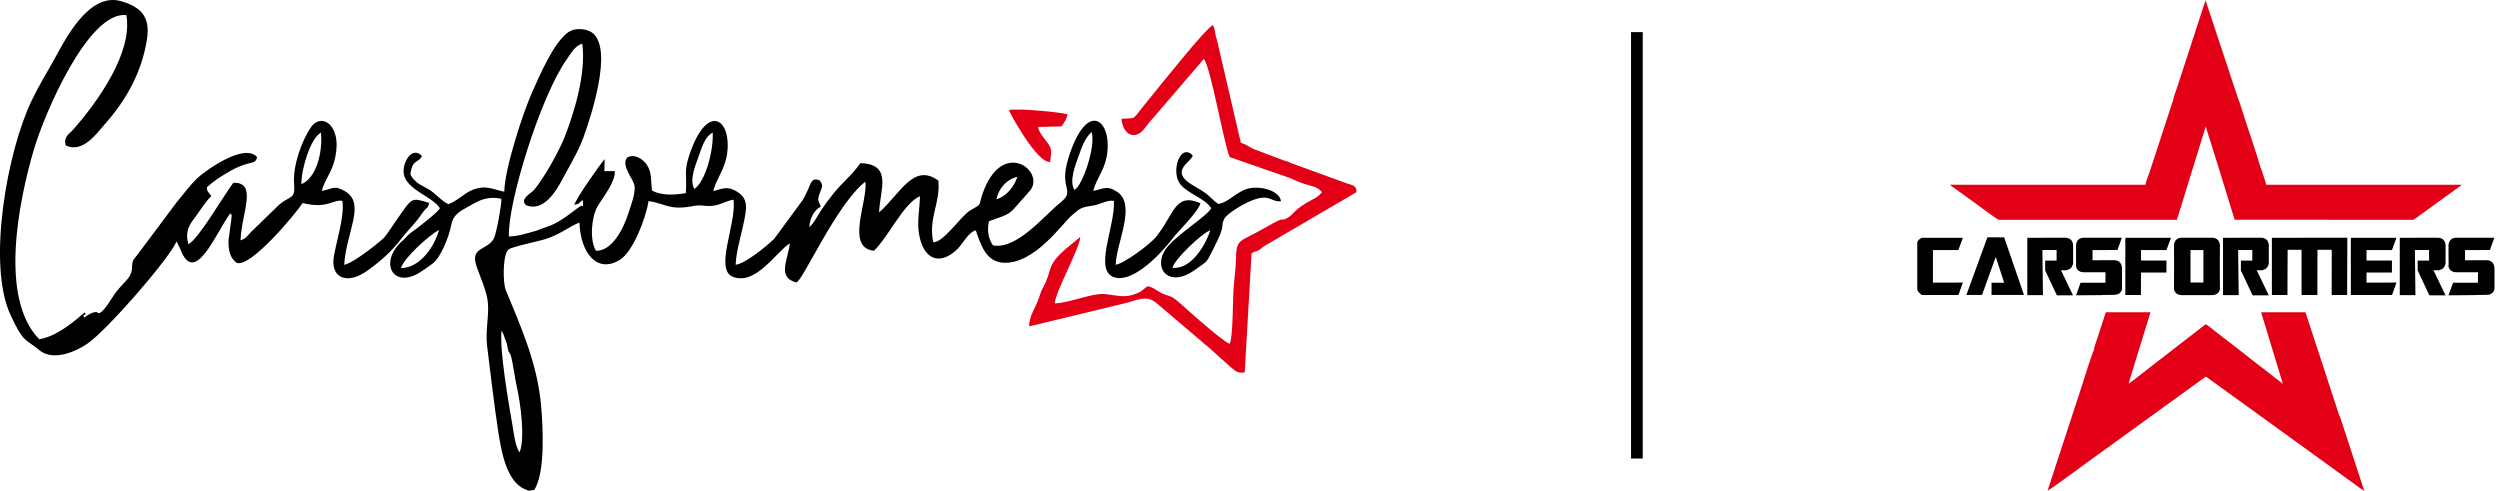
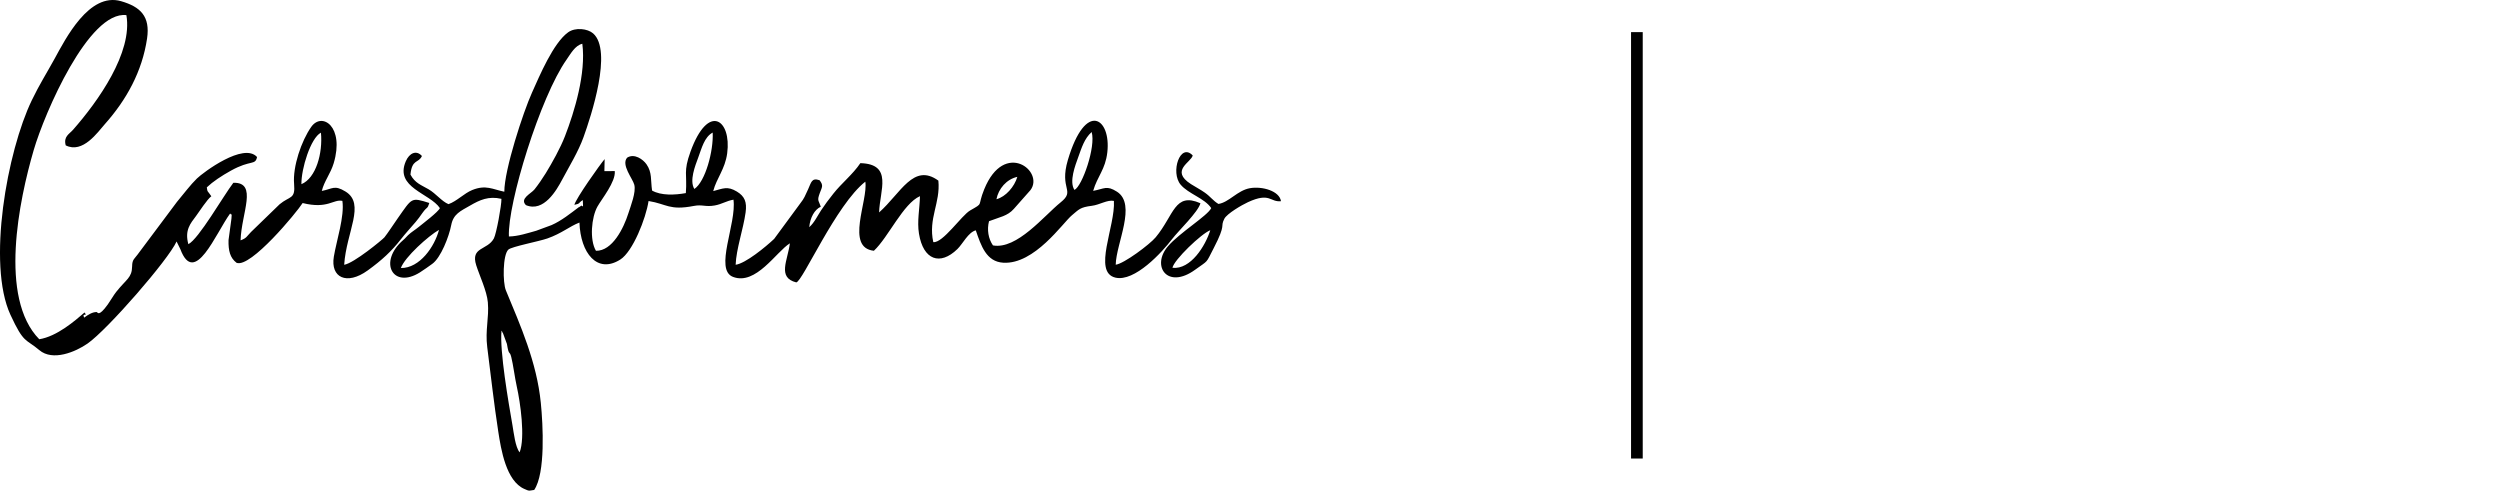
<svg xmlns="http://www.w3.org/2000/svg" width="214" height="42" viewBox="0 0 214 42" fill="none">
  <path fill-rule="evenodd" clip-rule="evenodd" d="M42.93 28.307C42.956 28.338 42.982 28.352 42.992 28.409C43.001 28.466 43.038 28.487 43.051 28.511L43.393 29.442C43.571 30.533 43.608 29.954 43.763 30.557C43.929 31.203 44.065 32.323 44.239 33.102C44.536 34.43 44.973 37.431 44.482 38.72C44.112 38.286 43.975 37.026 43.874 36.444C43.529 34.454 42.758 30.041 42.93 28.307ZM100.362 22.924C100.478 22.258 102.846 19.987 103.6 19.708C103.186 21.039 101.928 23.091 100.362 22.924ZM104.296 17.457C103.831 17.175 103.624 16.837 103.141 16.495C102.747 16.216 102.368 16.03 101.947 15.76C100.119 14.589 101.994 13.878 102.095 13.304C101.019 12.182 100.173 14.749 101.062 15.806C101.732 16.603 103.116 16.964 103.681 17.814C103.376 18.46 100.98 19.917 99.982 21.075C98.519 22.773 99.927 24.811 102.3 23.092C103.482 22.236 103.187 22.607 103.885 21.258C105.011 19.085 104.414 19.488 104.805 18.724C105.026 18.293 106.287 17.553 106.829 17.304C108.722 16.432 108.705 17.322 109.652 17.223C109.528 16.349 108.049 15.921 106.985 16.111C105.928 16.3 105.183 17.333 104.296 17.457ZM25.802 15.765C25.778 14.461 26.59 11.807 27.473 11.356C27.639 13.104 27.053 15.245 25.802 15.765ZM3.36 29.039C-0.119 25.494 1.633 17.135 2.886 12.845C3.821 9.647 7.604 0.909 10.819 1.295C11.374 4.507 8.378 8.69 6.256 11.105C5.925 11.482 5.42 11.689 5.626 12.444C7.089 13.179 8.37 11.305 8.967 10.635C10.826 8.551 12.17 6.118 12.589 3.296C12.87 1.401 12.024 0.579 10.36 0.101C7.628 -0.685 5.612 3.317 4.671 5.031C3.971 6.304 3.384 7.214 2.724 8.58C0.616 12.941 -1.124 22.578 0.894 26.946C2.052 29.453 2.187 28.971 3.366 29.971C4.516 30.946 6.469 30.122 7.494 29.409C9.203 28.219 14.417 22.229 15.115 20.67L15.438 21.328C16.656 24.58 18.472 19.967 19.698 18.276C19.907 18.526 19.827 18.103 19.811 18.719L19.563 20.548C19.54 21.459 19.691 22.074 20.252 22.498C21.453 22.961 25.394 18.186 25.905 17.38C28.062 17.917 28.526 17.03 29.308 17.195C29.503 18.514 28.808 20.575 28.576 21.971C28.278 23.757 29.675 24.45 31.476 23.149C32.691 22.271 33.521 21.501 34.311 20.487C34.678 20.017 35.159 19.489 35.577 19.003C35.818 18.722 35.914 18.573 36.166 18.222C36.595 17.624 36.576 17.937 36.749 17.375C35.166 16.88 35.298 16.915 34.034 18.704C33.814 19.015 33.141 20.035 32.906 20.318C32.752 20.503 30.291 22.538 29.462 22.665C29.647 19.834 31.306 17.453 29.573 16.394C28.615 15.809 28.472 16.169 27.546 16.345C27.752 15.499 28.296 14.868 28.564 13.974C29.505 10.832 27.565 9.553 26.643 10.861C25.804 12.05 25.045 14.264 25.175 15.753C25.292 17.082 24.815 16.755 23.936 17.485L21.49 19.856C21.084 20.263 21.137 20.367 20.593 20.575C20.661 18.239 22.094 15.591 19.975 15.646C19.121 16.764 17.009 20.463 16.123 20.902C15.795 19.701 16.301 19.129 16.782 18.488C17.058 18.12 17.731 17.06 18.09 16.799C17.768 16.312 17.756 16.482 17.703 16.037C18.23 15.538 18.962 15.055 19.767 14.607C21.486 13.652 21.847 14.186 22.004 13.441C20.859 12.163 17.396 14.757 16.855 15.282C16.303 15.818 15.741 16.572 15.146 17.284L11.914 21.605C11.509 22.187 11.319 22.164 11.309 22.806C11.294 23.782 10.824 23.882 9.941 24.994C9.719 25.274 9.462 25.733 9.226 26.062C8.42 27.183 8.359 26.715 8.281 26.712C7.93 26.699 7.542 26.933 7.2 27.192C6.987 26.694 7.556 27.168 7.237 26.749C6.427 27.451 4.879 28.798 3.36 29.039ZM34.315 22.944C34.639 22.012 36.687 20.179 37.578 19.676C37.21 21.09 35.942 22.963 34.315 22.944ZM85.295 17.055C85.468 16.155 86.163 15.339 87.084 15.139C86.836 15.982 86.093 16.842 85.295 17.055ZM91.973 16.258C91.5 15.546 92.051 14.136 92.29 13.473C92.598 12.62 92.822 11.862 93.445 11.301C93.821 12.55 92.632 15.955 91.973 16.258ZM59.436 16.176C58.998 15.473 59.504 14.195 59.771 13.479C60.068 12.679 60.292 11.732 61.006 11.347C61.086 12.907 60.382 15.547 59.436 16.176ZM43.562 20.243C43.434 17.428 46.256 8.275 48.497 5.104C48.843 4.614 49.216 3.897 49.847 3.745C50.174 6.27 49.178 9.551 48.362 11.656C47.968 12.674 47.26 13.941 46.718 14.826C46.443 15.276 46.055 15.834 45.758 16.207C45.464 16.577 44.46 17 45.019 17.559C46.55 18.203 47.652 16.261 48.118 15.384C48.722 14.249 49.506 12.975 49.95 11.739C50.588 9.96 52.457 4.339 50.772 2.86C50.31 2.454 49.254 2.315 48.626 2.77C47.354 3.691 46.184 6.495 45.543 7.918C44.782 9.605 43.169 14.531 43.17 16.411C42.172 16.209 41.596 15.793 40.423 16.266C39.727 16.547 39.108 17.225 38.39 17.475C37.822 17.246 37.317 16.57 36.691 16.205C36.059 15.837 35.526 15.68 35.135 14.944C35.263 13.59 35.834 13.992 36.117 13.354C35.65 12.823 35.041 13.09 34.734 13.81C33.767 16.067 36.803 16.537 37.655 17.814C37.511 18.146 36.23 19.11 35.858 19.415C35.524 19.689 35.23 19.848 34.928 20.134C34.683 20.367 34.766 20.332 34.513 20.55C32.353 22.419 33.618 24.77 35.941 23.32C36.332 23.076 36.68 22.813 36.996 22.59C37.732 22.071 38.436 20.253 38.625 19.266C38.809 18.31 39.422 18.068 40.247 17.592C41.062 17.121 41.816 16.764 42.922 17.02C42.94 17.556 42.486 20.022 42.274 20.413C41.716 21.44 40.26 21.12 40.766 22.712C41.04 23.576 41.678 24.918 41.76 25.879C41.875 27.217 41.522 28.248 41.708 29.719C42.021 32.186 42.281 34.532 42.652 36.946C42.886 38.465 43.319 41.185 44.897 41.859C45.359 42.056 45.2 42.011 45.728 41.938C46.703 40.495 46.482 36.368 46.294 34.485C45.947 31.005 44.56 27.892 43.303 24.854C43.026 24.183 43.031 21.815 43.515 21.367C43.797 21.107 46.109 20.672 46.852 20.413C48.078 19.984 48.749 19.377 49.601 19.05C49.69 21.662 51.118 23.47 53.096 22.218C54.17 21.539 55.289 18.701 55.517 17.207C57.094 17.463 57.29 18.035 59.393 17.628C60.12 17.487 60.376 17.729 61.17 17.59C61.807 17.477 62.151 17.204 62.785 17.092C63.068 19.131 61.119 23.076 62.743 23.701C64.702 24.454 66.452 21.544 67.614 20.827C67.433 22.279 66.515 23.759 68.159 24.173C68.703 24.108 71.559 17.53 74.071 15.551C74.327 17.154 72.335 21.203 74.805 21.466C76.046 20.308 77.312 17.425 78.749 16.791C78.728 17.861 78.49 18.935 78.664 20.002C79.032 22.259 80.469 22.765 81.954 21.319C82.409 20.876 82.887 19.879 83.527 19.717C83.98 21.034 84.424 22.4 85.876 22.488C88.561 22.651 90.974 19.074 91.761 18.423C92.356 17.931 92.443 17.743 93.459 17.617C94.144 17.532 94.793 17.081 95.351 17.198C95.483 19.359 93.517 23.293 95.472 23.763C97.126 24.161 99.485 21.578 100.335 20.461C100.867 19.761 102.571 18.141 102.756 17.398C100.536 16.421 100.504 18.416 98.926 20.314C98.424 20.918 96.216 22.572 95.505 22.66C95.545 20.805 97.318 17.498 95.611 16.408C94.722 15.841 94.541 16.163 93.574 16.338C93.938 15.078 94.62 14.514 94.787 13.037C95.12 10.114 92.932 8.564 91.411 13.689C90.651 16.251 92.093 16.275 90.787 17.326C89.381 18.457 87.049 21.387 84.996 21.006C84.603 20.434 84.471 19.667 84.66 18.934C85.566 18.585 86.248 18.492 86.781 17.885L88.203 16.278C89.43 14.671 85.981 11.937 84.249 16.203C83.627 17.735 84.246 17.324 83.047 18.013C82.308 18.438 80.706 20.825 79.89 20.727C79.442 18.689 80.513 17.381 80.325 15.462C78.196 13.916 77.109 16.538 75.251 18.184C75.305 16.308 76.462 14.041 73.646 13.966C73.001 14.93 72.041 15.677 71.336 16.575C70.914 17.11 70.639 17.47 70.286 18.003C69.984 18.459 69.71 19.063 69.271 19.446C69.343 18.629 69.727 17.939 70.259 17.695C70.074 17.121 69.924 17.209 70.174 16.526C70.355 16.03 70.517 15.886 70.154 15.427C69.471 15.195 69.449 15.607 69.168 16.217C68.93 16.736 68.83 17.001 68.532 17.371L66.268 20.448C65.551 21.126 63.825 22.55 62.971 22.664C63.019 21.327 63.626 19.611 63.823 18.189C63.948 17.289 63.743 16.801 63.077 16.398C62.258 15.903 61.893 16.143 61.051 16.358C61.344 15.236 62.065 14.486 62.248 13.119C62.631 10.25 60.632 8.762 59.104 12.986C58.474 14.729 58.835 14.885 58.708 16.529C57.781 16.697 56.594 16.756 55.817 16.311C55.687 15.412 55.829 14.766 55.342 14.066C55.042 13.635 54.294 13.104 53.682 13.498C53.152 14.104 54.158 15.284 54.295 15.812C54.461 16.456 53.993 17.612 53.789 18.257C53.388 19.525 52.42 21.497 51.013 21.468C50.452 20.525 50.629 18.594 51.141 17.683C51.515 17.018 52.719 15.553 52.624 14.644L51.736 14.651L51.757 13.62C51.369 14.066 49.286 17.004 49.166 17.535C49.731 17.41 49.432 17.414 49.888 17.127C49.944 18.072 49.877 17.459 49.699 17.64C49.241 18.107 49.867 17.497 49.524 17.752C48.841 18.26 48.069 18.894 47.212 19.268L45.898 19.753C45.196 19.947 44.342 20.233 43.562 20.243Z" fill="black" />
-   <path fill-rule="evenodd" clip-rule="evenodd" d="M95.996 10.17C96.121 11.545 97.158 12.048 97.954 11.018C98.314 10.553 98.444 10.389 98.829 9.961L103.05 5.044C103.643 5.761 104.691 11.989 105.257 13.445L110.403 15.235C110.755 15.397 111.018 15.506 111.37 15.642C112.165 15.948 112.677 15.886 113.17 16.448L112.892 16.732C112.871 16.75 112.839 16.776 112.817 16.793C112.666 16.913 112.532 16.983 112.395 17.053C110.639 17.962 110.77 18.377 110.157 18.677C109.383 19.055 110.326 18.326 108.328 19.473C106.056 20.777 105.834 20.373 105.799 22.19C105.783 23.015 105.663 23.764 105.603 24.534C105.515 25.665 105.563 28.72 105.267 29.43C104.788 29.29 102.608 27.375 101.964 26.807C101.601 26.487 100.781 25.714 100.41 25.486C100.043 25.261 99.71 25.279 99.329 25.037C97.615 23.95 98.63 24.82 96.791 25.286C96.025 25.48 95.013 25.175 94.454 25.164C93.286 25.139 91.598 25.917 90.286 25.971C90.343 24.958 92.46 21.189 92.471 20.285C92.225 20.496 91.949 20.716 91.68 20.932C89.424 22.744 90.207 22.895 89.297 24.59C89.028 25.09 89.098 25.076 88.872 25.67C88.613 26.348 88.073 27.143 88.094 27.941L96.341 25.946C97.29 25.712 98.139 25.225 98.975 25.926L102.631 29.033C103.014 29.375 103.239 29.549 103.6 29.852C103.96 30.155 104.096 30.326 104.454 30.632C105.782 31.764 105.809 32 106.548 31.869L107.133 21.692C107.566 21.385 107.517 21.658 108.013 21.217C108.033 21.2 108.058 21.167 108.078 21.149L116.118 16.448C116.125 15.867 115.797 15.859 115.22 15.674L110.535 13.971C110.182 13.805 110.319 13.866 109.897 13.735L107.318 12.761C106.895 12.581 106.786 12.391 106.218 12.227L104.153 3.352C103.98 2.899 104.047 2.556 103.826 2.157C103.278 2.312 99.085 7.612 98.337 8.515C96.755 10.425 97.416 10.053 95.996 10.17ZM91.389 9.781C90.567 9.578 87.321 9.281 86.358 9.407C86.382 9.585 88.776 14.011 89.898 13.864C89.979 13.008 90.108 12.801 89.644 12.191C89.362 11.822 88.923 11.287 88.847 10.87L90.866 10.82C91.133 10.443 91.282 10.226 91.389 9.781Z" fill="#E30016" />
  <path d="M140.118 2.75V39.25" stroke="black" />
-   <path fill-rule="evenodd" clip-rule="evenodd" d="M171.082 18.814L176.476 18.814L186.343 18.814L187.594 14.765L188.811 10.836L189.917 14.364L191.286 18.81L206.565 18.814C206.705 18.756 206.937 18.573 207.078 18.467C207.181 18.389 207.236 18.355 207.342 18.279L210.205 16.207C210.337 16.112 210.642 15.918 210.718 15.816H193.995C193.936 15.565 193.835 15.339 193.761 15.072C193.727 14.953 193.687 14.841 193.641 14.703L193.556 14.45C193.551 14.44 193.536 14.41 193.532 14.402C193.529 14.396 193.521 14.385 193.518 14.38C193.516 14.376 193.51 14.366 193.504 14.359C193.489 14.159 192.223 10.358 192.103 9.998C192.022 9.757 191.954 9.52 191.867 9.255C191.815 9.095 191.68 8.642 191.617 8.544L188.786 0C188.773 0.154 188.679 0.374 188.63 0.521L186.375 7.443C186.293 7.707 186.049 8.293 186.03 8.535L183.992 14.767L183.808 15.257C183.761 15.394 183.664 15.671 183.652 15.816H166.929C167.002 15.915 167.302 16.103 167.42 16.191C167.591 16.32 167.764 16.443 167.943 16.573L168.995 17.329C169.129 17.428 170.883 18.732 171.082 18.814ZM193.549 26.729L194.361 29.39L195.411 32.852L193.778 31.585C193.209 31.161 192.684 30.735 192.125 30.3C191.581 29.877 191.027 29.434 190.469 29.016C190.178 28.798 189.935 28.591 189.643 28.374C189.369 28.17 189.113 27.931 188.823 27.751C188.687 27.824 188.512 27.975 188.384 28.076C188.251 28.181 188.124 28.276 187.982 28.39L183.037 32.221C182.873 32.353 182.361 32.771 182.204 32.839L183.057 30.052L184.085 26.729H180.255L179.532 28.959C179.471 29.143 179.235 29.762 179.251 29.941C179.126 30.07 178.293 32.773 178.24 32.932L175.272 42C175.444 41.954 178.36 39.808 178.658 39.585L187.119 33.466C187.264 33.36 187.39 33.272 187.534 33.166L188.823 32.233C188.96 32.323 189.098 32.435 189.238 32.533C189.378 32.631 189.511 32.734 189.654 32.834L194.29 36.184C194.449 36.293 194.562 36.387 194.727 36.5L201.916 41.705C202.019 41.78 202.268 41.971 202.375 42L200.288 35.621H200.258L197.349 26.729H193.549Z" fill="#E30016" />
-   <path fill-rule="evenodd" clip-rule="evenodd" d="M168.022 20.356L167.636 21.408H165.459V24.194L168.022 24.186L167.644 25.254H164.496C164.423 25.181 164.352 25.116 164.283 25.058C164.215 25 164.16 24.914 164.118 24.799V20.74C164.16 20.625 164.215 20.543 164.283 20.493C164.352 20.443 164.423 20.398 164.496 20.356H168.022ZM168.322 25.246L170.121 20.316H171.556L173.252 25.246H170.476V24.202H171.556L170.838 21.988L169.663 25.246H168.322ZM174.877 25.262H173.536V22.899L173.528 22.891L173.536 22.883V20.356L176.755 20.348C176.949 20.348 177.104 20.392 177.22 20.481C177.336 20.57 177.415 20.717 177.457 20.921C177.457 21.256 177.457 21.521 177.457 21.718C177.457 21.914 177.457 22.067 177.457 22.177C177.457 22.287 177.457 22.367 177.457 22.416C177.457 22.466 177.457 22.509 177.457 22.546C177.42 22.719 177.358 22.849 177.271 22.938C177.185 23.027 177.07 23.085 176.928 23.111V23.135H176.423L177.449 25.278H176.068L175.067 23.15V22.31H176.045V21.4H174.83L174.877 25.262ZM178.096 24.202H180.225L180.233 23.307H178.411C178.022 23.307 177.788 23.142 177.709 22.813C177.709 22.729 177.71 22.64 177.713 22.546C177.716 22.452 177.717 22.363 177.717 22.279H177.709V20.921C177.751 20.717 177.83 20.57 177.946 20.481C178.061 20.392 178.217 20.348 178.411 20.348H181.63C181.551 20.578 181.48 20.778 181.417 20.948C181.353 21.118 181.298 21.271 181.251 21.408V21.4H180.462V21.408H179.121V22.279L180.935 22.271C181.13 22.271 181.285 22.316 181.401 22.404C181.516 22.494 181.595 22.64 181.637 22.844C181.637 22.855 181.636 22.866 181.633 22.88C181.631 22.893 181.63 22.904 181.63 22.915H181.645V24.744C181.566 25.074 181.332 25.238 180.943 25.238L179.926 25.254V25.262L177.709 25.278L178.096 24.202ZM181.929 20.356H185.834L185.447 21.408H183.27V22.302H185.447V23.331H183.27L183.262 25.254H181.929V20.356ZM186.796 25.262C186.407 25.262 186.173 25.097 186.094 24.767C186.1 24.082 186.102 23.425 186.102 22.797C186.102 22.169 186.1 21.544 186.094 20.921C186.136 20.717 186.215 20.57 186.331 20.481C186.447 20.392 186.602 20.348 186.796 20.348H189.321C189.515 20.348 189.67 20.392 189.786 20.481C189.902 20.57 189.98 20.717 190.023 20.921C190.017 21.544 190.015 22.169 190.015 22.797C190.015 23.425 190.017 24.082 190.023 24.767C189.944 25.097 189.71 25.262 189.321 25.262H186.796ZM187.506 24.186H188.611V21.408H187.506V24.186ZM191.632 25.262H190.291V22.899L190.283 22.891L190.291 22.883V20.356L193.509 20.348C193.704 20.348 193.859 20.392 193.975 20.481C194.09 20.57 194.169 20.717 194.211 20.921C194.211 21.256 194.211 21.521 194.211 21.718C194.211 21.914 194.211 22.067 194.211 22.177C194.211 22.287 194.211 22.367 194.211 22.416C194.211 22.466 194.211 22.509 194.211 22.546C194.174 22.719 194.113 22.849 194.026 22.938C193.939 23.027 193.825 23.085 193.683 23.111V23.135H193.178L194.203 25.278H192.823L191.821 23.15V22.31H192.799V21.4H191.584L191.632 25.262ZM198.368 25.254H197.035V25.231H197.012V21.384H195.82L195.805 25.254H194.472V20.356L200.916 20.348L200.932 20.332H200.94L200.932 20.356L200.916 25.254H199.591L199.599 21.572H199.591V21.384H198.376L198.368 25.254ZM201.232 20.356H205.136L204.75 21.408H202.573V22.302H204.75V23.331H202.573V24.194L205.136 24.186L204.758 25.254H201.232V20.356ZM206.761 25.262H205.42V22.899L205.413 22.891L205.42 22.883V20.356L208.639 20.348C208.833 20.348 208.989 20.392 209.104 20.481C209.22 20.57 209.299 20.717 209.341 20.921C209.341 21.256 209.341 21.521 209.341 21.718C209.341 21.914 209.341 22.067 209.341 22.177C209.341 22.287 209.341 22.367 209.341 22.416C209.341 22.466 209.341 22.509 209.341 22.546C209.304 22.719 209.242 22.849 209.155 22.938C209.069 23.027 208.954 23.085 208.812 23.111V23.135H208.308L209.333 25.278H207.953L206.951 23.15V22.31H207.929V21.4H206.714L206.761 25.262ZM209.98 24.202H212.11L212.117 23.307H210.295C209.906 23.307 209.672 23.142 209.593 22.813C209.593 22.729 209.595 22.64 209.597 22.546C209.6 22.452 209.601 22.363 209.601 22.279H209.593V20.921C209.635 20.717 209.714 20.57 209.83 20.481C209.946 20.392 210.101 20.348 210.295 20.348H213.514C213.435 20.578 213.364 20.778 213.301 20.948C213.238 21.118 213.182 21.271 213.135 21.408V21.4H212.346V21.408H211.005V22.279L212.82 22.271C213.014 22.271 213.169 22.316 213.285 22.404C213.401 22.494 213.48 22.64 213.522 22.844C213.522 22.855 213.52 22.866 213.518 22.88C213.515 22.893 213.514 22.904 213.514 22.915H213.529V24.744C213.451 25.074 213.217 25.238 212.827 25.238L211.81 25.254V25.262L209.593 25.278L209.98 24.202Z" fill="black" />
</svg>